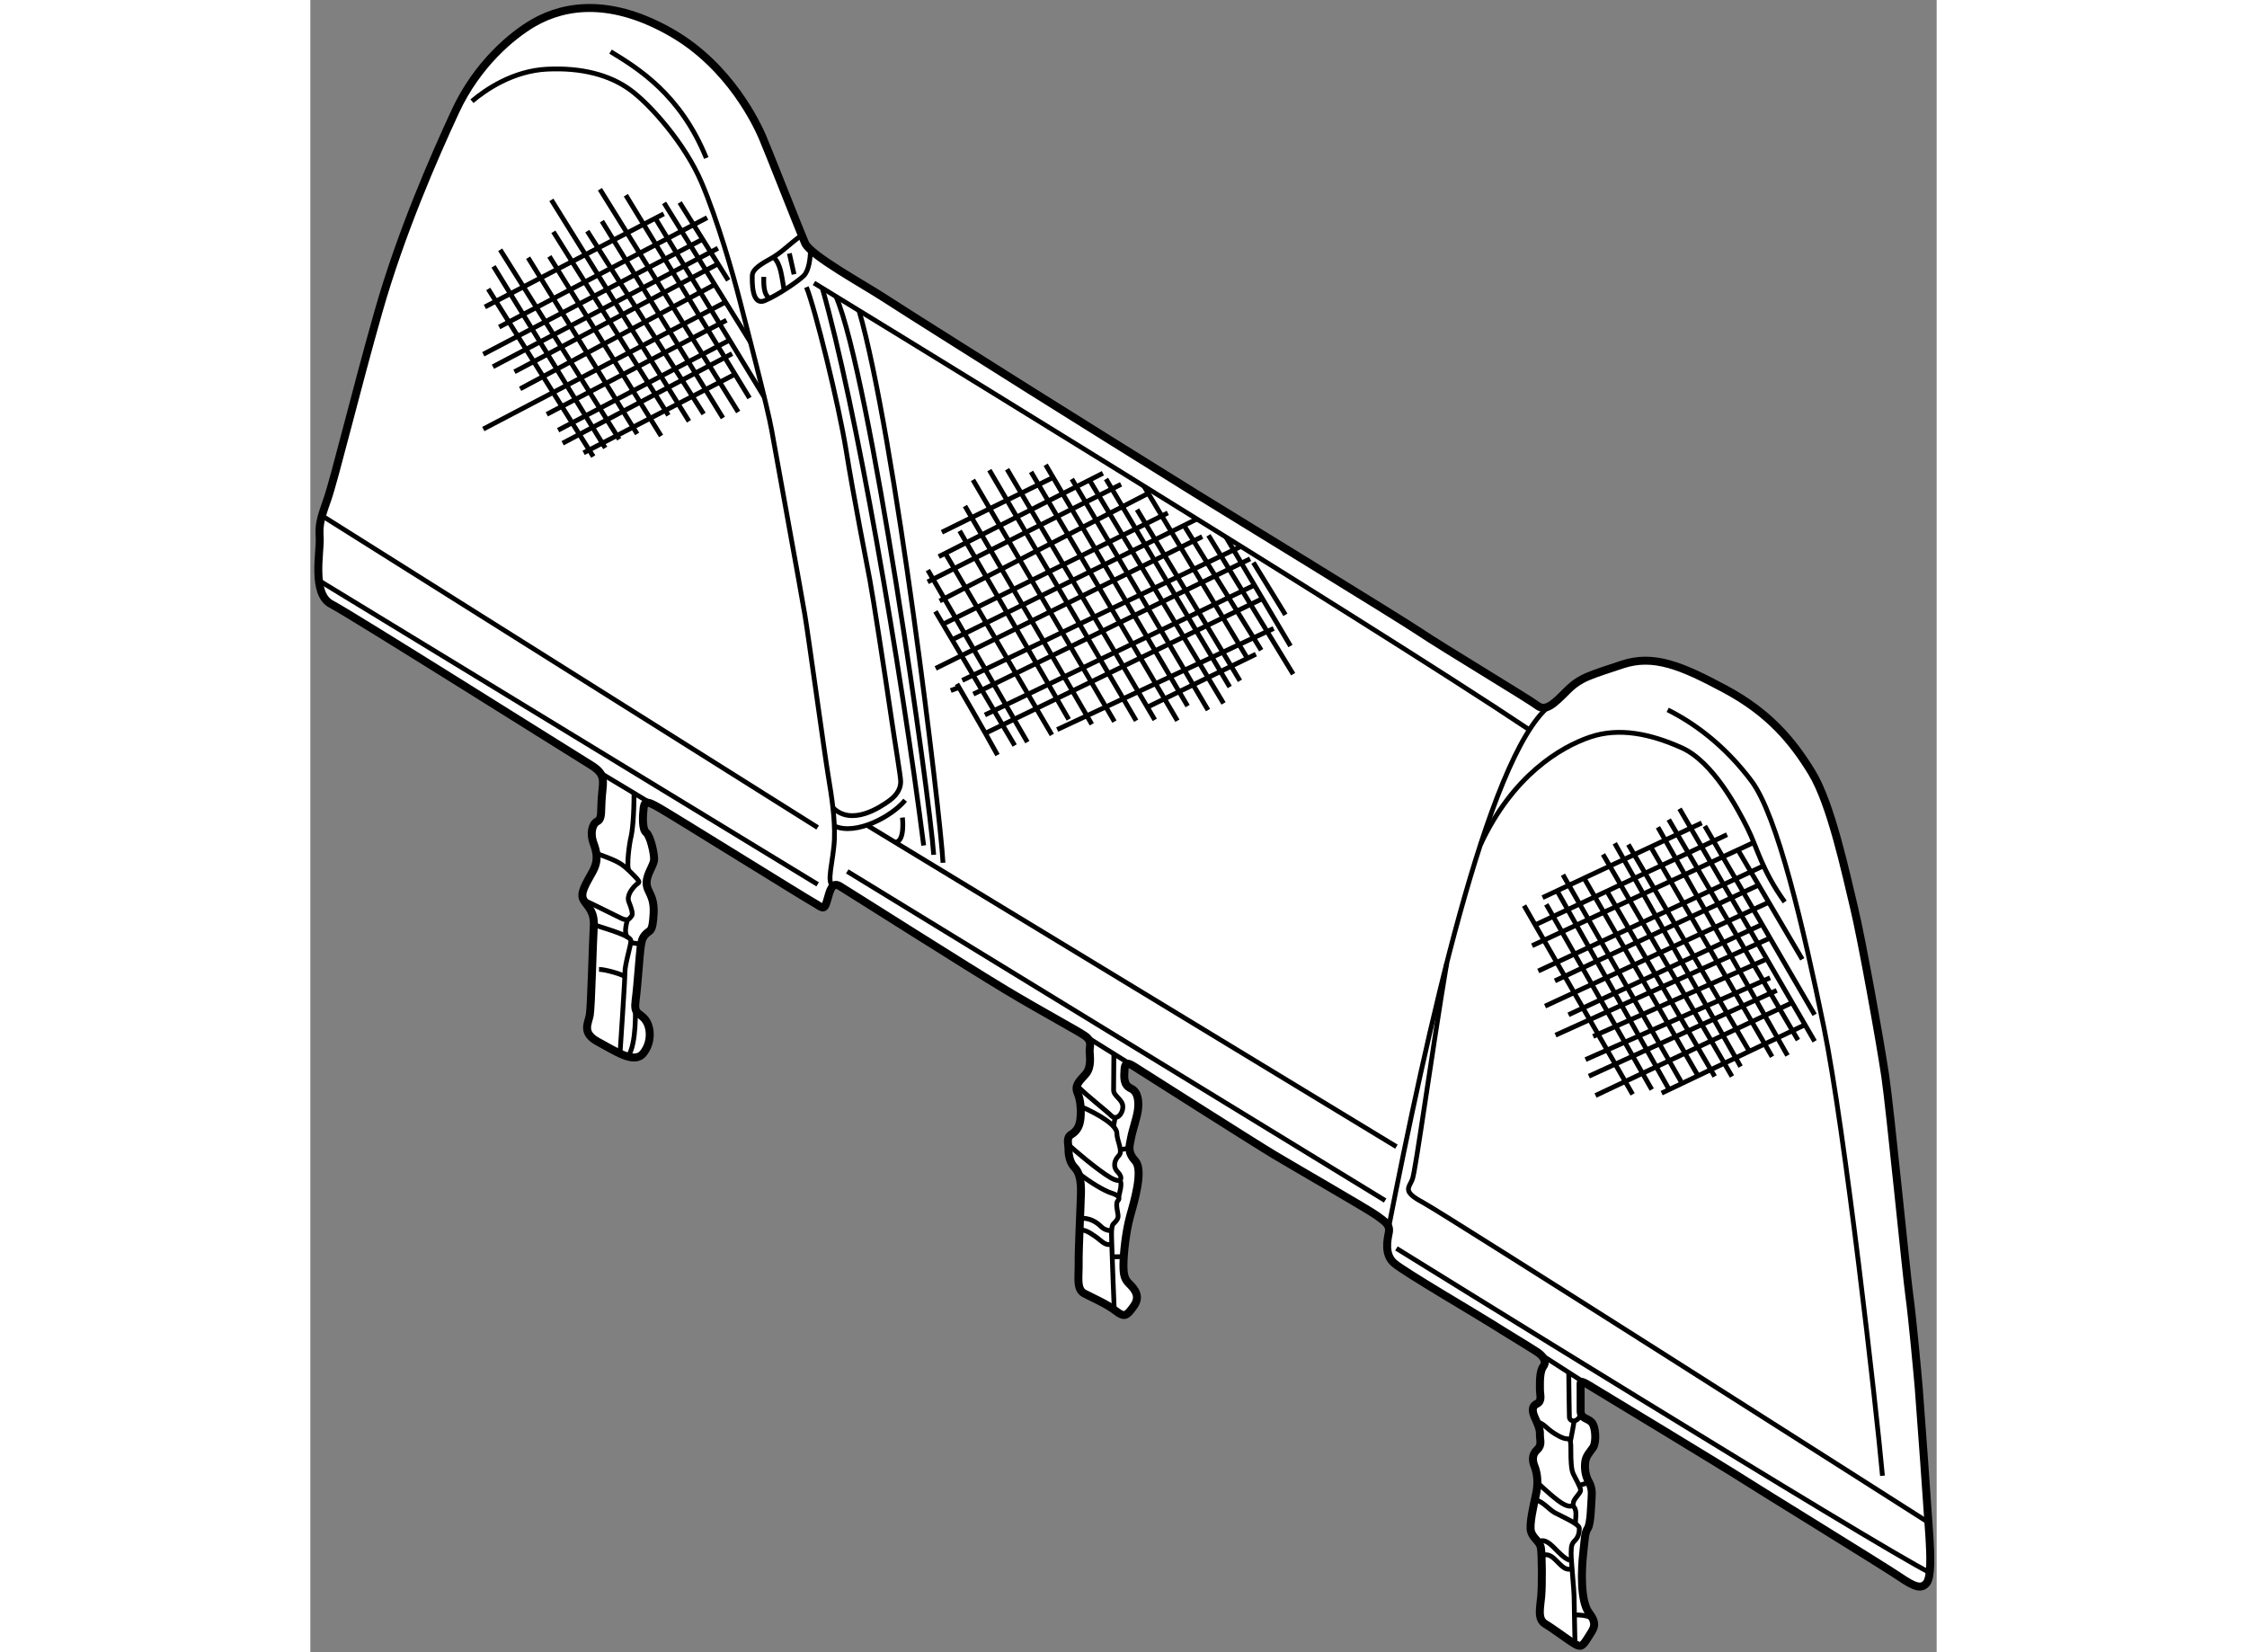
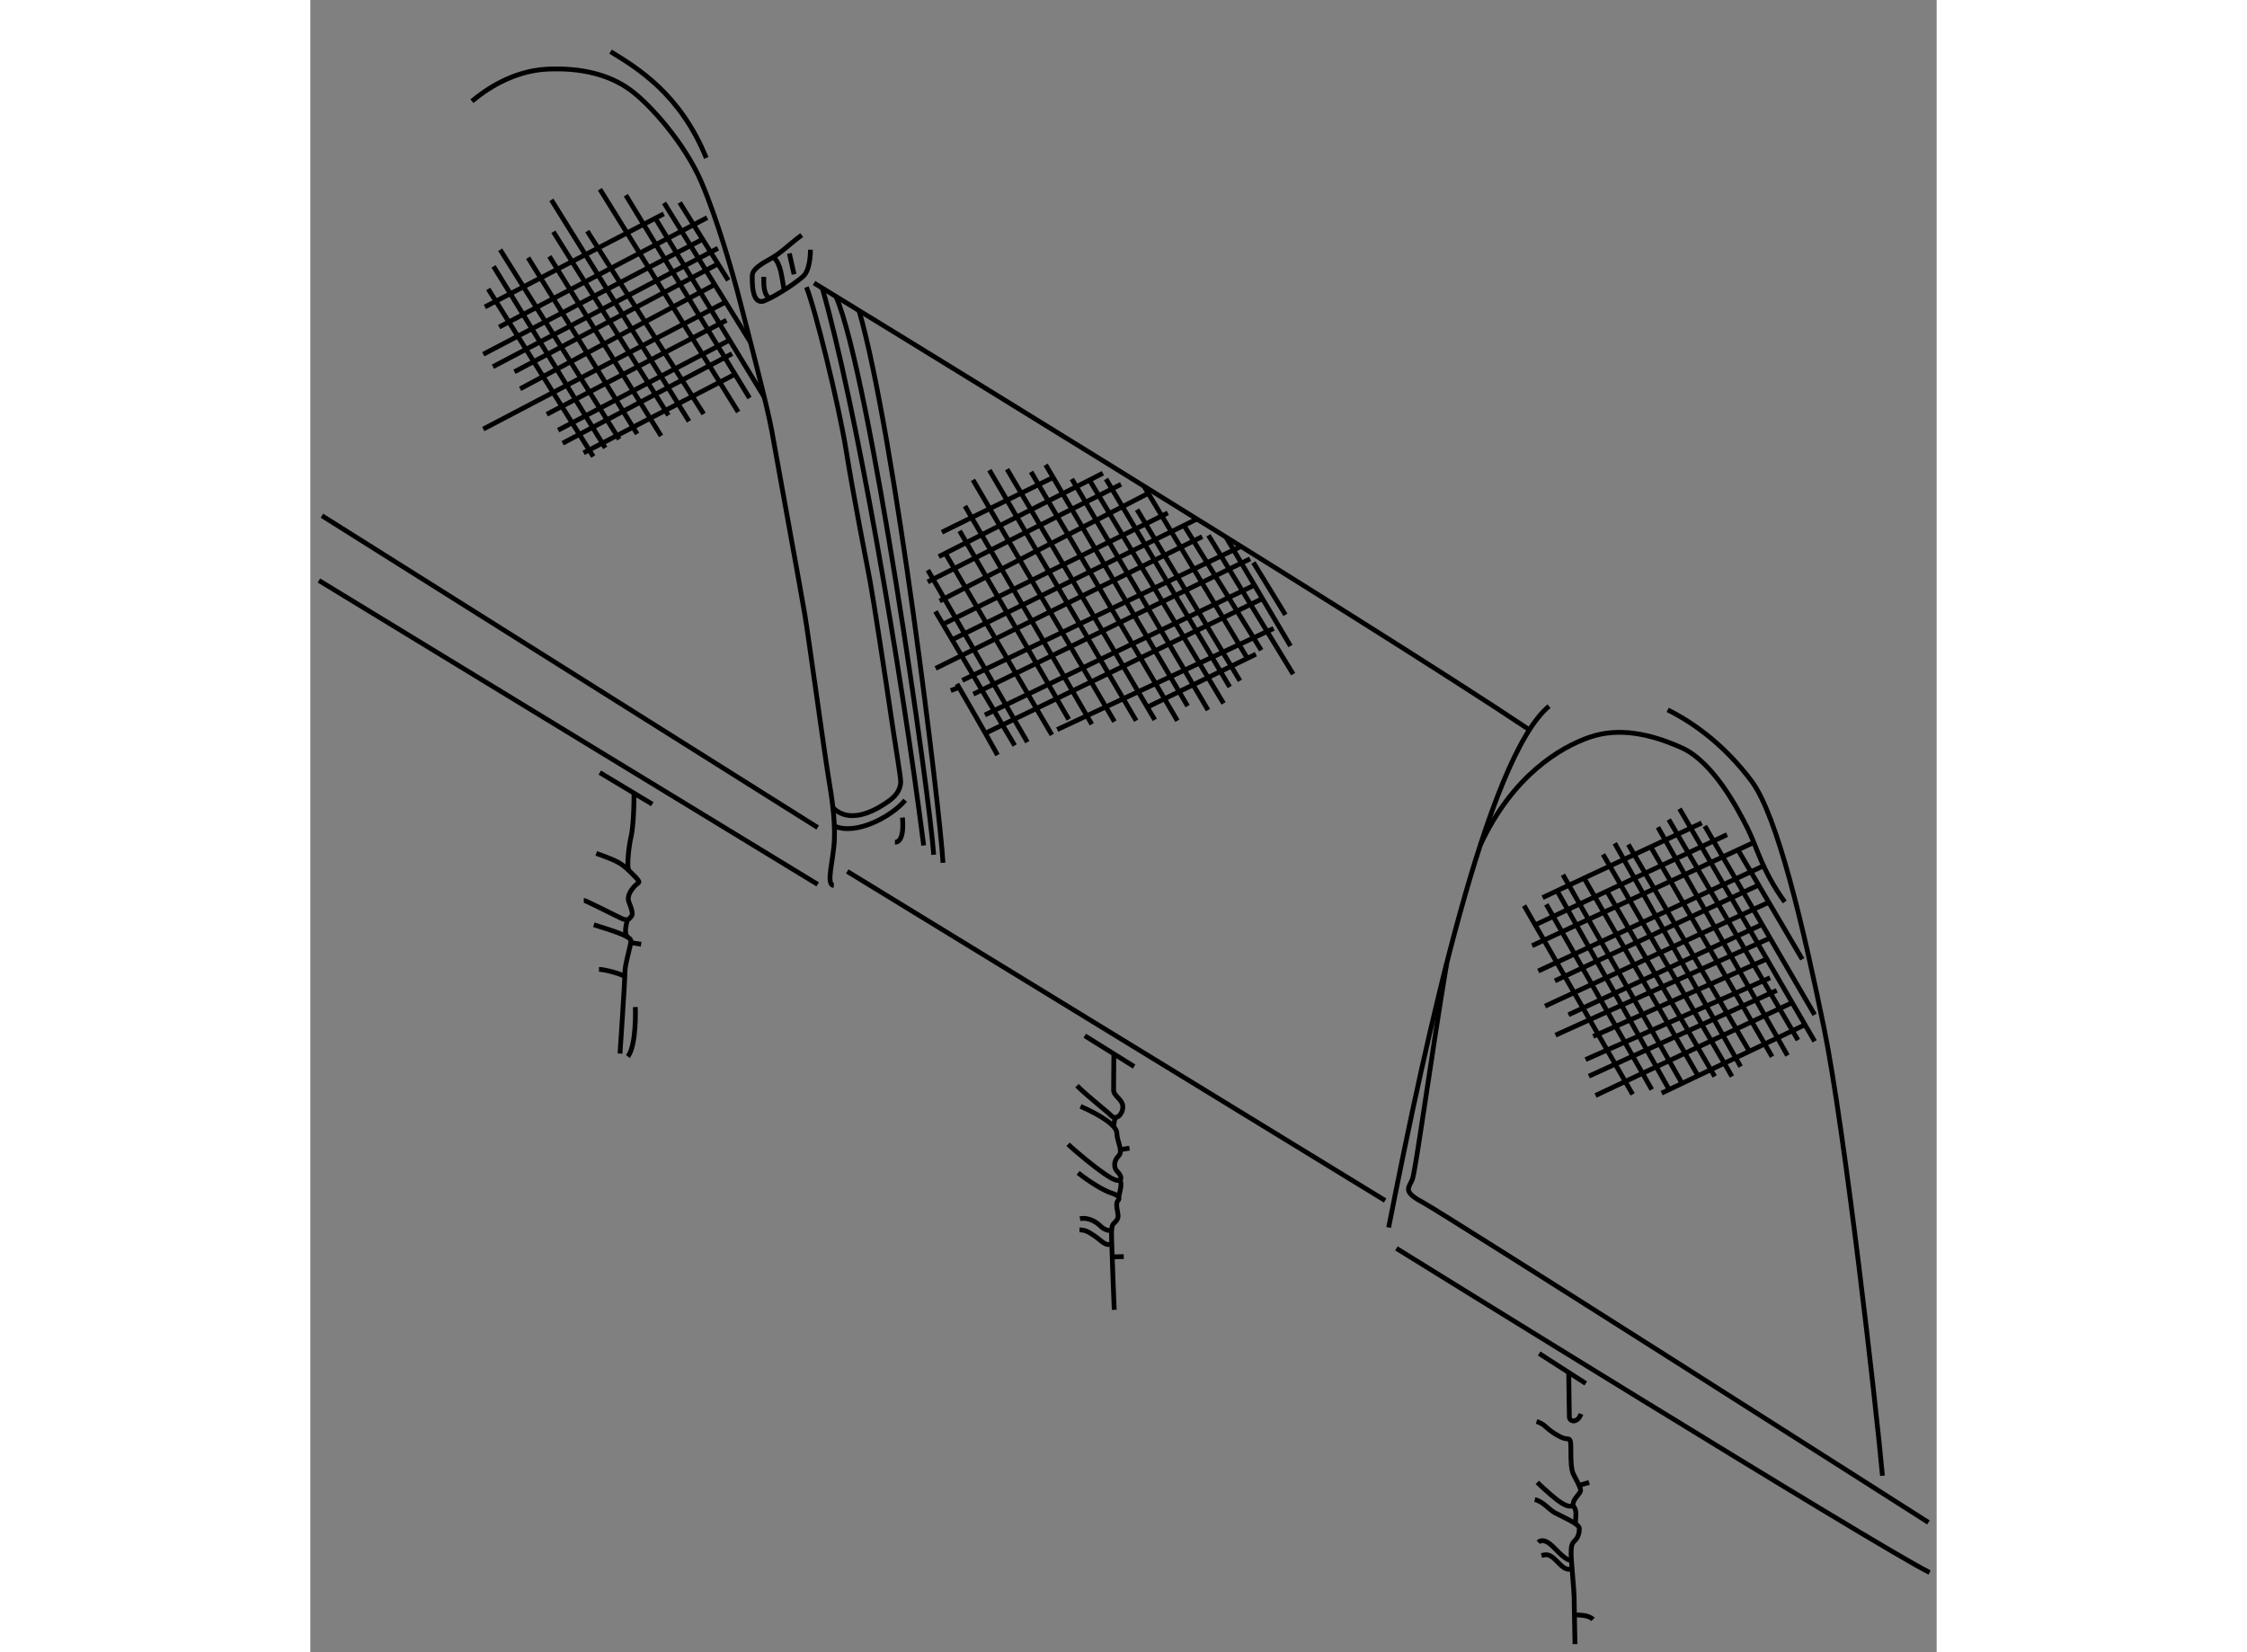
<svg xmlns="http://www.w3.org/2000/svg" version="1.1" x="0px" y="0px" width="244.8px" height="180px" viewBox="93.611 62.519 101.921 103.543" enable-background="new 0 0 244.8 180" xml:space="preserve">
  <rect x="93.611" y="62.519" width="101.921" height="103.543" fill="#808080" stroke="none" />
  <g>
-     <path fill="#FFFFFF" stroke="#000000" stroke-width="0.5" d="M107.609,63.946c-1.379,0.792-3.554,2.623-4.908,5.542    s-3.426,7.658-4.823,12.566s-2.75,10.493-3.215,11.805s-0.508,1.564-0.465,2.411s-0.508,3.471,0.719,4.105    s15.274,9.478,16.247,10.069s0.804,0.973,0.72,1.945c-0.086,0.973,0.041,1.438-0.297,1.607s-0.433,0.788-0.245,1.319    s0.375,1.063-0.031,1.813s-0.844,1.375-0.563,1.813s0.688,0.719,0.625,1.656s-0.156,5-0.25,5.531s-0.531,1.125,0.531,1.688    s2.25,1.406,2.813,0.719s0.5-1.656,0.125-2.125s-0.719-0.281-0.594-1.219s0.25-2.906,0.313-3.313s0.094-0.594,0.344-0.844    s0.406-0.063,0.469-1.25s-0.438-1.344-0.438-1.938s0.469-1.094,0.469-1.5s-0.25-1.469-0.5-1.656s-0.219-1.031-0.156-1.531    s0.281-0.406,1,0s9.063,5.594,9.625,5.906s0.679,0.581,0.87-0.104s0.318-1.194,0.797-0.908s8.163,5.164,10.428,6.52    c2.264,1.355,4.447,2.52,4.926,2.854s0.303,0.639,0.303,0.941s0.145,1.003-0.238,1.45s-0.734,0.701-0.511,1.212    s0.223,1.307,0.159,1.706s-0.223,0.671-0.558,0.878s-0.175,0.558-0.175,0.94s0.096,0.847,0.383,1.133    c0.286,0.286,0.414,0.797,0.398,1.578c-0.017,0.781-0.16,3.587-0.145,4.433s-0.159,1.611,0.352,1.882    c0.51,0.271,1.387,0.638,1.961,1.084s0.701,0.319,1.148-0.303c0.445-0.622,0.015-1.084-0.271-1.371    c-0.287-0.287-0.383-0.495-0.383-1.196s0.16-2.136,0.414-3.045c0.256-0.909,0.846-2.887,0.336-3.461    c-0.511-0.574-0.383-0.893-0.271-1.467s0.366-1.244,0.43-1.754c0.064-0.51,0.017-1.131-0.445-1.339    c-0.463-0.208-0.431-0.701-0.398-1.164c0.031-0.463,0.174-0.478,0.605-0.207c0.43,0.271,7.525,4.784,8.801,5.549    s5.883,3.413,6.409,3.795s0.845,0.589,0.749,1.067s-0.287,1.372,0.335,1.914s5.183,3.206,6.06,3.764s2.631,1.609,2.949,1.833    s0.574,0.558,0.335,0.877s-0.208,1.02-0.208,1.419s0.159,0.749-0.207,0.925s-0.239,0.574-0.111,0.861s0.335,0.687,0.318,1.037    s0.159,0.67-0.176,0.973s-0.303,0.7-0.159,1.052s0.255,0.973,0.096,1.706s-0.445,1.945-0.318,2.376s0.557,0.605,0.621,1.036    s0.081,2.281,0.017,3.015s-0.255,1.434,0.255,1.737s1.498,1.053,1.865,1.26s0.463,0.145,0.813-0.414s0.621-0.813,0.063-1.547    s-0.478-2.727-0.366-3.715s0.096-1.291,0.287-1.578s0.208-1.468,0.239-1.882s0.016-0.703-0.191-1.069s-0.255-0.83-0.207-1.212    s0.287-0.605,0.494-0.908s0.176-1.291-0.096-1.578s-0.686-0.207-0.686-0.718s-0.001-1.133-0.001-1.483s-0.079-0.479,0.559-0.096    s8.641,5.229,9.55,5.819s8.93,5.517,9.887,6.17s1.354,0.766,1.674,0.398s0.255-1.819,0.191-2.887s-0.605-8.562-0.669-9.327    s-0.398-4.415-0.59-5.803s-1.196-11.627-1.509-13.752s-1.469-8.563-1.969-10.625s-1.423-6.44-2.641-8.428s-2.686-3.741-5.425-5.21    s-4.494-2.203-6.464-1.54s-2.596,0.788-3.438,1.63s-1.344,1.342-1.881,0.931s-6.052-3.723-7.323-4.583s-12.803-7.913-14.164-8.755    s-9.258-5.765-10.242-6.392s-8.004-5.031-9.203-5.819c-1.2-0.788-4.603-2.65-4.943-3.42c-0.34-0.77-2.363-5.945-2.686-6.679    s-2.006-4.405-5.694-6.518S109.653,62.772,107.609,63.946z" />
    <path fill="none" stroke="#000000" stroke-width="0.3" d="M112.425,65.754c1.709,1.042,4.375,2.667,6,6.667" />
    <line fill="none" stroke="#000000" stroke-width="0.3" x1="104.759" y1="80.629" x2="111.342" y2="91.129" />
    <line fill="none" stroke="#000000" stroke-width="0.3" x1="105.092" y1="79.212" x2="112.092" y2="90.588" />
    <line fill="none" stroke="#000000" stroke-width="0.3" x1="105.509" y1="78.171" x2="112.967" y2="90.046" />
    <line fill="none" stroke="#000000" stroke-width="0.3" x1="107.259" y1="78.671" x2="114.092" y2="89.713" />
    <line fill="none" stroke="#000000" stroke-width="0.3" x1="108.592" y1="78.587" x2="115.592" y2="89.838" />
    <line fill="none" stroke="#000000" stroke-width="0.3" x1="108.842" y1="77.046" x2="116.05" y2="88.546" />
    <line fill="none" stroke="#000000" stroke-width="0.3" x1="108.717" y1="75.046" x2="117.342" y2="88.921" />
    <line fill="none" stroke="#000000" stroke-width="0.3" x1="110.967" y1="77.004" x2="118.259" y2="88.463" />
-     <line fill="none" stroke="#000000" stroke-width="0.3" x1="111.884" y1="76.379" x2="119.467" y2="88.713" />
    <line fill="none" stroke="#000000" stroke-width="0.3" x1="111.759" y1="74.379" x2="120.425" y2="88.338" />
    <line fill="none" stroke="#000000" stroke-width="0.3" x1="113.384" y1="74.754" x2="121.134" y2="87.463" />
    <line fill="none" stroke="#000000" stroke-width="0.3" x1="104.55" y1="81.754" x2="115.759" y2="75.921" />
    <line fill="none" stroke="#000000" stroke-width="0.3" x1="116.759" y1="75.212" x2="119.8" y2="80.087" />
    <line fill="none" stroke="#000000" stroke-width="0.3" x1="127.259" y1="117.13" x2="160.967" y2="137.755" />
    <path fill="none" stroke="#000000" stroke-width="0.3" d="M103.74,68.862c0.829-0.705,2.556-1.904,4.706-2.009    c2.149-0.105,3.912,0.353,5.198,1.287s3.454,3.401,4.476,5.798c1.022,2.396,1.991,5.798,2.414,7.454s1.744,6.695,1.991,8.105    s1.851,10.186,2.079,11.56c0.229,1.374,1.234,8.703,1.463,10.078s0.428,2.685,0.388,3.93c-0.044,1.365-0.573,2.903-0.04,2.946" />
    <line fill="none" stroke="#000000" stroke-width="0.3" x1="125.404" y1="117.941" x2="94.149" y2="98.899" />
    <line fill="none" stroke="#000000" stroke-width="0.3" x1="125.404" y1="114.379" x2="94.338" y2="94.838" />
    <line fill="none" stroke="#000000" stroke-width="0.3" x1="111.751" y1="110.936" x2="115.04" y2="112.915" />
    <line fill="none" stroke="#000000" stroke-width="0.3" x1="115.231" y1="76.195" x2="122.058" y2="87.403" />
    <line fill="none" stroke="#000000" stroke-width="0.3" x1="115.78" y1="75.235" x2="121.196" y2="83.968" />
    <line fill="none" stroke="#000000" stroke-width="0.3" x1="105.445" y1="83.014" x2="118.479" y2="76.159" />
    <line fill="none" stroke="#000000" stroke-width="0.3" x1="104.45" y1="84.719" x2="118.194" y2="77.514" />
    <line fill="none" stroke="#000000" stroke-width="0.3" x1="105.054" y1="85.5" x2="119.155" y2="78.077" />
    <line fill="none" stroke="#000000" stroke-width="0.3" x1="106.404" y1="85.819" x2="119.157" y2="79.057" />
    <line fill="none" stroke="#000000" stroke-width="0.3" x1="106.759" y1="86.886" x2="118.954" y2="80.352" />
    <line fill="none" stroke="#000000" stroke-width="0.3" x1="104.45" y1="89.407" x2="119.634" y2="81.448" />
    <line fill="none" stroke="#000000" stroke-width="0.3" x1="108.429" y1="88.483" x2="119.688" y2="82.588" />
    <line fill="none" stroke="#000000" stroke-width="0.3" x1="109.139" y1="89.479" x2="119.884" y2="83.835" />
    <line fill="none" stroke="#000000" stroke-width="0.3" x1="109.423" y1="90.295" x2="120.043" y2="84.684" />
    <line fill="none" stroke="#000000" stroke-width="0.3" x1="110.737" y1="90.898" x2="120.226" y2="85.973" />
    <path fill="none" stroke="#000000" stroke-width="0.3" d="M161.189,139.444c2.357-12.005,6.157-29.438,10.051-32.668" />
    <path fill="none" stroke="#000000" stroke-width="0.3" d="M125.175,80.255c0,0,34.509,21.089,44.838,28.003" />
    <path fill="none" stroke="#000000" stroke-width="0.3" d="M124.7,80.514c0.521,1.264,2.007,7.246,2.49,10.236    c0.482,2.99,1.281,7.04,1.486,8.117c0.203,1.077,0.965,6.036,1.281,8.21s0.65,4.087,0.65,4.421s-0.13,0.779-0.725,1.207    s-2.359,1.592-3.523,0.428" />
    <path fill="none" stroke="#000000" stroke-width="0.3" d="M130.887,112.668c-0.817,1.003-3.075,2.231-4.436,1.617" />
-     <line fill="none" stroke="#000000" stroke-width="0.3" x1="161.675" y1="134.38" x2="128.485" y2="114.229" />
    <path fill="none" stroke="#000000" stroke-width="0.3" d="M130.717,113.755c0,0,0.187,1.545-0.47,1.545" />
    <path fill="none" stroke="#000000" stroke-width="0.3" d="M125.694,80.572c2.105,7.35,4.897,23.558,6.355,34.933" />
    <path fill="none" stroke="#000000" stroke-width="0.3" d="M124.406,77.252c-0.888,0.653-1.249,1.104-2.039,1.533    s-1.061,0.722-1.061,1.016s-0.067,1.918,0.79,1.557s2.133-1.252,2.438-1.557s0.418-1.036,0.418-1.635" />
    <line fill="none" stroke="#000000" stroke-width="0.3" x1="123.631" y1="78.401" x2="123.925" y2="79.71" />
    <path fill="none" stroke="#000000" stroke-width="0.3" d="M122.638,78.627c0.475,0.474,0.496,1.164,0.666,2.071" />
    <path fill="none" stroke="#000000" stroke-width="0.3" d="M122.028,79.868c0,0.316-0.053,1.133,0.38,1.345" />
    <path fill="none" stroke="#000000" stroke-width="0.3" d="M134.134,105.379c0,0,1.75,2.999,2.541,4.458" />
    <path fill="none" stroke="#000000" stroke-width="0.3" d="M111.531,116.001c1.394,0.503,1.581,0.607,2.228,1.253    c0.646,0.646,0.458,0.516,0.224,0.75s-0.563,0.656-0.406,1.047s0.281,0.766,0.156,0.891s-0.172,0.344-0.641,0.125    s-2.234-1.125-2.344-1.125" />
    <path fill="none" stroke="#000000" stroke-width="0.3" d="M113.896,112.227c0,1.449-0.101,2.387-0.194,2.762    s-0.3,1.838-0.122,2.091" />
    <path fill="none" stroke="#000000" stroke-width="0.3" d="M111.378,120.474c0.808,0.265,2.323,0.687,2.323,0.999    s-0.375,1.438-0.375,1.984s-0.309,5.089-0.309,5.089" />
    <path fill="none" stroke="#000000" stroke-width="0.3" d="M113.978,125.629c0,0,0.096,2.35-0.465,3.104" />
    <path fill="none" stroke="#000000" stroke-width="0.3" d="M111.701,123.27c0.406,0,1.486,0.321,1.616,0.451" />
    <line fill="none" stroke="#000000" stroke-width="0.3" x1="113.689" y1="121.592" x2="114.341" y2="121.694" />
    <path fill="none" stroke="#000000" stroke-width="0.3" d="M113.485,120.15c-0.065,0.26-0.251,0.898,0.029,1.11" />
    <line fill="none" stroke="#000000" stroke-width="0.3" x1="142.144" y1="127.428" x2="145.237" y2="129.358" />
    <path fill="none" stroke="#000000" stroke-width="0.3" d="M141.878,131.855c1.276,0.555,2.276,1.211,2.276,1.68    s0.406,1.125,0.125,1.406s-0.391,0.703-0.063,1.031s0.281,0.781-0.469,0.344s-2.298-1.738-2.648-2.089" />
    <path fill="none" stroke="#000000" stroke-width="0.3" d="M141.655,130.558c0.676,0.676,1.843,1.571,2.155,1.884    s0.719-0.094,0.719-0.563s-0.578-0.656-0.578-1.047s0.017-2.267,0.017-2.267" />
    <line fill="none" stroke="#000000" stroke-width="0.3" x1="143.945" y1="133.118" x2="144.046" y2="132.55" />
    <path fill="none" stroke="#000000" stroke-width="0.3" d="M141.727,136.021c0.693,0.562,1.631,1.124,2.084,1.265    s0.578,0.313,0.406,0.484s0.016,0.75,0.016,0.953s-0.133,0.336-0.305,0.508s-0.086,1.102-0.086,1.398s0.149,3.975,0.149,3.975" />
    <path fill="none" stroke="#000000" stroke-width="0.3" d="M141.815,139.596c0.292,0,0.495,0.064,0.964,0.393    s0.664,0.641,1.059,0.484" />
    <path fill="none" stroke="#000000" stroke-width="0.3" d="M141.844,138.894c0.561-0.108,1.061,0.235,1.295,0.47    s0.485,0.28,0.688,0.28" />
    <line fill="none" stroke="#000000" stroke-width="0.3" x1="143.862" y1="141.284" x2="144.588" y2="141.27" />
    <path fill="none" stroke="#000000" stroke-width="0.3" d="M144.336,136.477c0.188,0.188-0.026,0.855-0.073,1.074" />
    <line fill="none" stroke="#000000" stroke-width="0.3" x1="144.372" y1="134.568" x2="144.946" y2="134.473" />
    <path fill="none" stroke="#000000" stroke-width="0.3" d="M161.676,140.755c0,0,30.16,18.704,33.413,20.311" />
    <line fill="none" stroke="#000000" stroke-width="0.3" x1="170.621" y1="147.342" x2="173.54" y2="149.218" />
    <path fill="none" stroke="#000000" stroke-width="0.3" d="M170.458,151.604c0.524,0.166,0.571,0.4,1.087,0.729    s0.719,0.359,0.891,0.359s0.172,0.297,0.172,0.797s0.016,1.094,0.141,1.375s0.469,0.844,0.469,1.047s-0.453,0.547-0.453,0.797    s-0.313,0.344-0.969-0.156s-1.29-1.134-1.29-1.134" />
    <path fill="none" stroke="#000000" stroke-width="0.3" d="M172.474,148.532c0,0.784,0.04,2.487,0.04,2.784    s0.494,0.436,0.731-0.188" />
-     <path fill="none" stroke="#000000" stroke-width="0.3" d="M172.577,152.856c0,0,0.233-1.169,0.233-1.292" />
    <path fill="none" stroke="#000000" stroke-width="0.3" d="M170.347,156.498c0.526,0.115,0.87,0.615,1.276,0.834    s1.516,0.688,1.516,0.969s-0.07,0.555-0.266,0.75s-0.25,0.313-0.25,0.813s0.188,2.328,0.188,2.703s0.057,2.987,0.057,2.987" />
    <path fill="none" stroke="#000000" stroke-width="0.3" d="M170.566,159.176c0.153-0.153,0.455-0.195,0.916,0.266    s0.881,0.908,1.159,0.845" />
    <path fill="none" stroke="#000000" stroke-width="0.3" d="M170.766,160.004c0.295-0.078,0.498-0.109,0.889,0.281    s0.631,0.695,1.026,0.535" />
    <path fill="none" stroke="#000000" stroke-width="0.3" d="M172.829,163.724c0.731,0,1.004,0.121,1.167,0.284" />
    <path fill="none" stroke="#000000" stroke-width="0.3" d="M172.688,156.867c0.357,0.215,0.205,0.719,0.205,1.146" />
    <line fill="none" stroke="#000000" stroke-width="0.3" x1="173.121" y1="155.608" x2="173.752" y2="155.424" />
    <path fill="none" stroke="#000000" stroke-width="0.3" d="M178.676,107.005c1.75,0.875,3.625,2.291,5.25,4.458    s3.251,9.166,4.542,15.458s3.292,23.917,3.667,28.084" />
    <path fill="none" stroke="#000000" stroke-width="0.3" d="M186.009,119.046c-1.458-2.041-1.708-3.375-2.333-4.625    s-2.167-4.166-4.125-5.041s-3.917-1.292-5.75-0.667s-4.842,2.401-6.858,6.742" />
    <path fill="none" stroke="#000000" stroke-width="0.3" d="M164.832,122.867c-0.947,5.638-1.948,13.012-2.156,13.554    s-0.666,0.751,0.667,1.459s31.674,20.049,31.674,20.049" />
    <path fill="none" stroke="#000000" stroke-width="0.3" d="M132.677,116.088c-0.25-3.708-3.994-30.021-6.122-34.989" />
    <path fill="none" stroke="#000000" stroke-width="0.3" d="M133.26,116.588c-0.167-3.083-3.024-26.878-5.263-34.605" />
    <line fill="none" stroke="#000000" stroke-width="0.3" x1="132.785" y1="100.836" x2="137.753" y2="109.24" />
    <line fill="none" stroke="#000000" stroke-width="0.3" x1="132.31" y1="98.246" x2="138.546" y2="109.028" />
    <line fill="none" stroke="#000000" stroke-width="0.3" x1="152.711" y1="97.771" x2="154.719" y2="101.048" />
    <line fill="none" stroke="#000000" stroke-width="0.3" x1="150.993" y1="96.176" x2="155.036" y2="103.003" />
    <line fill="none" stroke="#000000" stroke-width="0.3" x1="132.996" y1="97.4" x2="143.28" y2="92.176" />
    <line fill="none" stroke="#000000" stroke-width="0.3" x1="134.302" y1="95.789" x2="141.14" y2="107.603" />
    <line fill="none" stroke="#000000" stroke-width="0.3" x1="133.405" y1="97.192" x2="140.083" y2="108.575" />
    <line fill="none" stroke="#000000" stroke-width="0.3" x1="140.417" y1="108.242" x2="153.98" y2="101.904" />
    <line fill="none" stroke="#000000" stroke-width="0.3" x1="134.636" y1="94.232" x2="142.585" y2="107.908" />
    <line fill="none" stroke="#000000" stroke-width="0.3" x1="135.137" y1="92.593" x2="144.003" y2="107.741" />
    <line fill="none" stroke="#000000" stroke-width="0.3" x1="136.165" y1="91.98" x2="145.365" y2="107.686" />
    <line fill="none" stroke="#000000" stroke-width="0.3" x1="137.276" y1="91.926" x2="146.532" y2="107.63" />
    <line fill="none" stroke="#000000" stroke-width="0.3" x1="138.778" y1="92.092" x2="147.95" y2="107.686" />
    <line fill="none" stroke="#000000" stroke-width="0.3" x1="139.694" y1="91.647" x2="148.589" y2="106.768" />
    <line fill="none" stroke="#000000" stroke-width="0.3" x1="141.335" y1="92.537" x2="149.868" y2="107.018" />
    <line fill="none" stroke="#000000" stroke-width="0.3" x1="150.841" y1="106.601" x2="142.438" y2="92.604" />
    <line fill="none" stroke="#000000" stroke-width="0.3" x1="133.19" y1="95.872" x2="140.161" y2="92.44" />
    <line fill="none" stroke="#000000" stroke-width="0.3" x1="143.476" y1="92.537" x2="151.229" y2="105.572" />
    <line fill="none" stroke="#000000" stroke-width="0.3" x1="151.869" y1="105.184" x2="145.421" y2="94.455" />
    <line fill="none" stroke="#000000" stroke-width="0.3" x1="152.869" y1="103.516" x2="146.065" y2="106.837" />
    <line fill="none" stroke="#000000" stroke-width="0.3" x1="145.849" y1="92.981" x2="152.335" y2="103.776" />
    <line fill="none" stroke="#000000" stroke-width="0.3" x1="133.833" y1="102.608" x2="149.175" y2="95.045" />
    <line fill="none" stroke="#000000" stroke-width="0.3" x1="153.202" y1="103.266" x2="148.362" y2="95.445" />
    <line fill="none" stroke="#000000" stroke-width="0.3" x1="149.896" y1="96.067" x2="155.204" y2="104.767" />
    <line fill="none" stroke="#000000" stroke-width="0.3" x1="144.419" y1="92.87" x2="132.301" y2="98.985" />
    <line fill="none" stroke="#000000" stroke-width="0.3" x1="133.051" y1="100.181" x2="146.123" y2="93.438" />
    <line fill="none" stroke="#000000" stroke-width="0.3" x1="147.35" y1="94.665" x2="133.258" y2="101.636" />
    <line fill="none" stroke="#000000" stroke-width="0.3" x1="132.801" y1="104.405" x2="149.505" y2="96.15" />
    <line fill="none" stroke="#000000" stroke-width="0.3" x1="133.746" y1="105.796" x2="134.261" y2="105.599" />
    <line fill="none" stroke="#000000" stroke-width="0.3" x1="134.469" y1="105.157" x2="151.934" y2="96.763" />
    <line fill="none" stroke="#000000" stroke-width="0.3" x1="135.163" y1="106.019" x2="152.507" y2="97.541" />
    <line fill="none" stroke="#000000" stroke-width="0.3" x1="135.886" y1="107.325" x2="152.778" y2="99.19" />
    <line fill="none" stroke="#000000" stroke-width="0.3" x1="135.914" y1="108.472" x2="153.278" y2="100.035" />
    <line fill="none" stroke="#000000" stroke-width="0.3" x1="170.836" y1="118.77" x2="180.81" y2="114.092" />
    <line fill="none" stroke="#000000" stroke-width="0.3" x1="169.676" y1="119.272" x2="176.479" y2="131.102" />
    <line fill="none" stroke="#000000" stroke-width="0.3" x1="170.179" y1="121.785" x2="184.071" y2="115.315" />
    <line fill="none" stroke="#000000" stroke-width="0.3" x1="187.11" y1="122.636" x2="183.078" y2="115.778" />
    <line fill="none" stroke="#000000" stroke-width="0.3" x1="182.395" y1="114.826" x2="170.372" y2="120.482" />
    <line fill="none" stroke="#000000" stroke-width="0.3" x1="170.565" y1="123.37" x2="184.684" y2="116.78" />
    <line fill="none" stroke="#000000" stroke-width="0.3" x1="171.608" y1="123.988" x2="184.375" y2="117.984" />
    <line fill="none" stroke="#000000" stroke-width="0.3" x1="170.99" y1="125.573" x2="185.01" y2="119.064" />
    <line fill="none" stroke="#000000" stroke-width="0.3" x1="181.003" y1="114.285" x2="187.884" y2="126.114" />
    <line fill="none" stroke="#000000" stroke-width="0.3" x1="187.884" y1="127.777" x2="179.418" y2="113.203" />
    <line fill="none" stroke="#000000" stroke-width="0.3" x1="178.741" y1="113.88" x2="186.84" y2="127.699" />
    <line fill="none" stroke="#000000" stroke-width="0.3" x1="186.183" y1="128.666" x2="178.064" y2="114.362" />
    <line fill="none" stroke="#000000" stroke-width="0.3" x1="185.217" y1="128.743" x2="177.613" y2="115.591" />
    <line fill="none" stroke="#000000" stroke-width="0.3" x1="178.297" y1="131.024" x2="187.281" y2="126.74" />
    <line fill="none" stroke="#000000" stroke-width="0.3" x1="176.209" y1="115.445" x2="183.791" y2="128.404" />
    <line fill="none" stroke="#000000" stroke-width="0.3" x1="183.245" y1="129.362" x2="175.358" y2="115.368" />
    <line fill="none" stroke="#000000" stroke-width="0.3" x1="174.624" y1="116.063" x2="182.704" y2="129.98" />
    <line fill="none" stroke="#000000" stroke-width="0.3" x1="181.621" y1="129.98" x2="174.867" y2="118.367" />
    <line fill="none" stroke="#000000" stroke-width="0.3" x1="173.435" y1="117.551" x2="180.575" y2="129.938" />
    <line fill="none" stroke="#000000" stroke-width="0.3" x1="172.111" y1="117.339" x2="179.576" y2="130.414" />
    <line fill="none" stroke="#000000" stroke-width="0.3" x1="171.745" y1="118.343" x2="178.765" y2="130.801" />
    <line fill="none" stroke="#000000" stroke-width="0.3" x1="177.678" y1="130.801" x2="171.067" y2="119.195" />
    <line fill="none" stroke="#000000" stroke-width="0.3" x1="172.459" y1="126.114" x2="184.591" y2="120.453" />
    <line fill="none" stroke="#000000" stroke-width="0.3" x1="171.647" y1="127.391" x2="185.087" y2="121.307" />
    <line fill="none" stroke="#000000" stroke-width="0.3" x1="174.006" y1="127.468" x2="184.887" y2="122.618" />
    <line fill="none" stroke="#000000" stroke-width="0.3" x1="174.154" y1="131.172" x2="186.477" y2="125.354" />
    <line fill="none" stroke="#000000" stroke-width="0.3" x1="173.737" y1="129.963" x2="185.509" y2="124.588" />
    <line fill="none" stroke="#000000" stroke-width="0.3" x1="173.529" y1="128.922" x2="185.092" y2="123.797" />
  </g>
</svg>